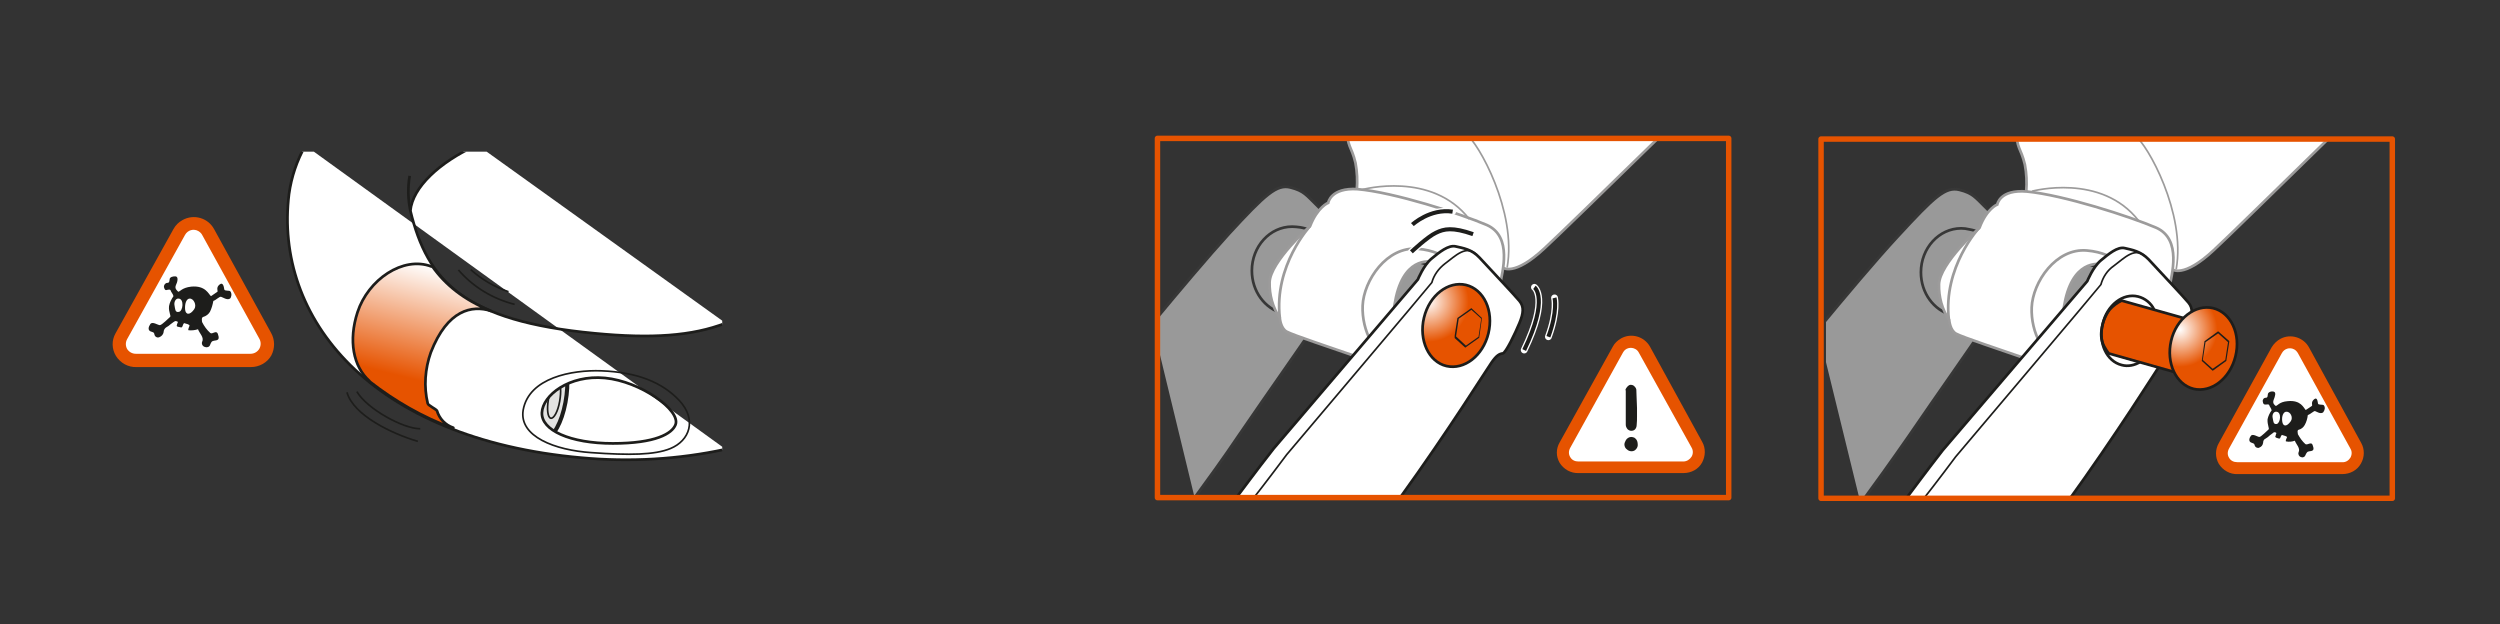
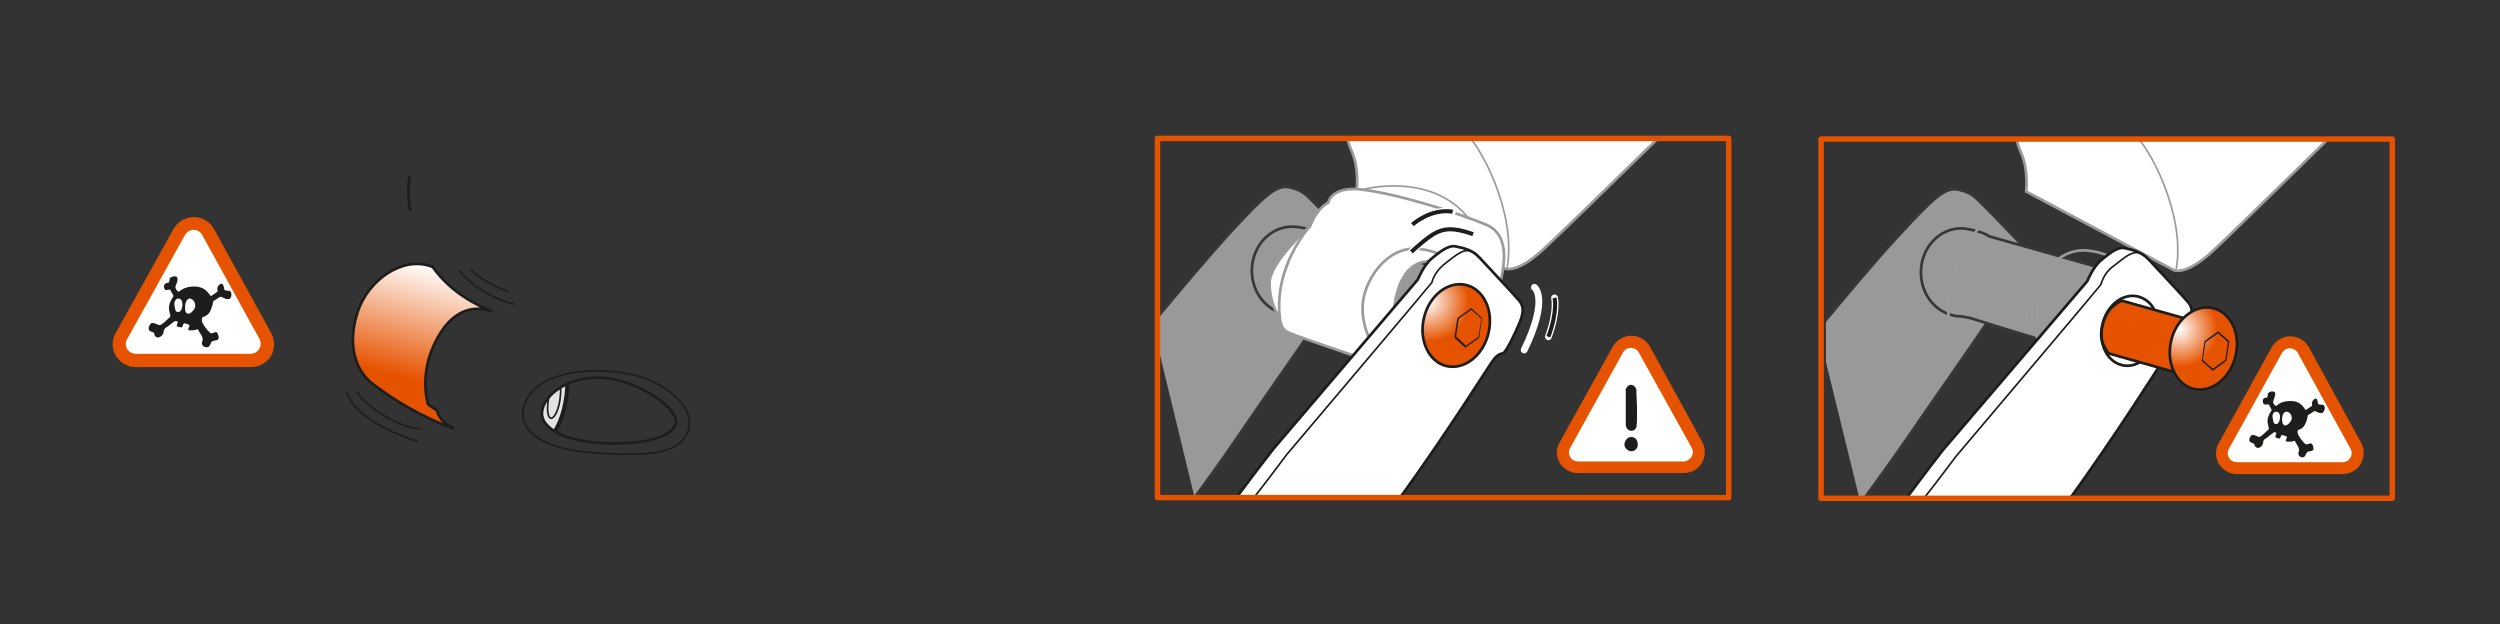
<svg xmlns="http://www.w3.org/2000/svg" xmlns:xlink="http://www.w3.org/1999/xlink" version="1.1" id="レイヤー_1" x="0px" y="0px" viewBox="0 0 733.5 183.1" style="enable-background:new 0 0 733.5 183.1;" xml:space="preserve">
  <rect x="0" y="0" width="733.5" height="183.1" fill="#333333" stroke="none" />
  <style type="text/css">
	.st0{clip-path:url(#SVGID_00000180355549149590392550000005573139012540335012_);}
	.st1{fill:#FFFFFF;stroke:#1D1D1B;stroke-width:0.8;stroke-miterlimit:10;}
	.st2{fill:none;stroke:#1D1D1B;stroke-width:0.8;stroke-miterlimit:10;}
	.st3{fill:none;stroke:#1D1D1B;stroke-width:0.5;stroke-miterlimit:10;}
	
		.st4{fill:url(#SVGID_00000063605825597901402450000015588432024685369737_);stroke:#1D1D1B;stroke-width:0.8;stroke-linecap:round;stroke-linejoin:round;}
	.st5{clip-path:url(#SVGID_00000029730025976242773830000010066605628459368094_);}
	.st6{fill:#E3E3E2;stroke:#1D1D1B;stroke-width:0.8;stroke-miterlimit:10;}
	.st7{fill:#E65300;stroke:#1D1D1B;stroke-width:1.2;stroke-miterlimit:10;}
	.st8{fill:#E3E3E2;stroke:#1D1D1B;stroke-width:1.2;stroke-miterlimit:10;}
	.st9{fill:#E65300;}
	.st10{fill:#FFFFFF;}
	.st11{fill-rule:evenodd;clip-rule:evenodd;fill:#1D1D1B;}
	.st12{clip-path:url(#SVGID_00000060032047170973581730000012109269530109995416_);}
	.st13{opacity:0.5;}
	.st14{fill:#FFFFFF;stroke:#3C3C3B;stroke-width:0.8;stroke-miterlimit:10;}
	.st15{fill:#FFFFFF;stroke:#9C9B9B;stroke-width:0.8;stroke-miterlimit:10;}
	.st16{fill:none;stroke:#9C9B9B;stroke-width:0.5;stroke-miterlimit:10;}
	.st17{fill:none;stroke:#9C9B9B;stroke-width:0.8;stroke-miterlimit:10;}
	
		.st18{fill:url(#SVGID_00000123409555807342195840000005327720808402849160_);stroke:#1D1D1B;stroke-width:0.8;stroke-miterlimit:10;}
	.st19{clip-path:url(#SVGID_00000013908118548106646700000006494294145187692453_);}
	.st20{fill:#1D1D1B;}
	.st21{fill:none;stroke:#FFFFFF;stroke-width:2;stroke-linecap:round;stroke-miterlimit:10;}
	.st22{fill:none;stroke:#1D1D1B;stroke-width:1.2;stroke-miterlimit:10;}
	.st23{fill:none;stroke:#E65300;stroke-width:1.6;stroke-linecap:round;stroke-linejoin:round;}
	.st24{clip-path:url(#SVGID_00000036973166070048141390000012897984691869958305_);}
	.st25{fill:#E65300;stroke:#1D1D1B;stroke-width:0.8;stroke-miterlimit:10;}
	
		.st26{fill:url(#SVGID_00000183956427876918418020000011091530459190395803_);stroke:#1D1D1B;stroke-width:0.8;stroke-miterlimit:10;}
	.st27{clip-path:url(#SVGID_00000120518513389320586800000013424410488253736086_);}
</style>
  <g id="Calque_2">
    <g id="Calque_1-2">
      <g>
        <defs>
          <rect id="SVGID_1_" x="70.8" y="44.5" width="141.1" height="97" />
        </defs>
        <clipPath id="SVGID_00000021812730139505491520000012566739833292845185_">
          <use xlink:href="#SVGID_1_" style="overflow:visible;" />
        </clipPath>
        <g style="clip-path:url(#SVGID_00000021812730139505491520000012566739833292845185_);">
-           <path class="st1" d="M89.6,42.7c-2.5,4.4-4.1,9.2-4.8,14.2c-4.5,36.4,24,71.9,85.8,77.4c14.2,1.3,28.4,0.5,42.3-2.5 M212.9,94.8      c-9.8,3.8-21.8,4.6-38.4,3c-38.3-3.6-49.1-15.2-54.1-36c0.7-6.8,8.3-14.1,19.6-19.3" />
          <path class="st2" d="M120.4,61.8c-0.7-3.4-0.8-6.8-0.2-10.2" />
          <path class="st3" d="M176.4,108.8c10.8,0.4,18,3.5,22.9,8.7c5.3,5.7,3,11.8-2.6,14.1c-4.6,1.9-12.1,2-23.2,1.2      c-10.6-0.7-21.3-4.7-20-12.5C155.2,110.8,167.8,108.5,176.4,108.8z" />
          <linearGradient id="SVGID_00000091713282486696882110000008253124796173771162_" gradientUnits="userSpaceOnUse" x1="127.663" y1="126.484" x2="116.842" y2="83.078" gradientTransform="matrix(1 0 0 -1 0 204.803)">
            <stop offset="0" style="stop-color:#FFFFFF" />
            <stop offset="0.75" style="stop-color:#E65300" />
          </linearGradient>
          <path style="fill:url(#SVGID_00000091713282486696882110000008253124796173771162_);stroke:#1D1D1B;stroke-width:0.8;stroke-linecap:round;stroke-linejoin:round;" d="      M128.2,120.5c-0.2-0.4-2.6-1.6-2.7-2.1c-1.2-5-0.8-10.2,0.9-15c4.9-12.6,12.1-13.9,17.6-12.2c-8-3.3-13.4-7.7-17.2-13.1      l-0.2,0.1c-8.4-3.2-18.6,3.9-21.7,13.4c-2.7,8.3-1.3,15.9,3.5,20.2c0,0,0,0.1,0,0.1c7.4,5.8,15.6,10.5,24.5,13.8l0.1-0.2      C130.6,124.7,128.9,122.8,128.2,120.5z" />
          <g>
            <defs>
              <path id="SVGID_00000178904539897620751250000004713857557532817283_" d="M198.2,124.6c-1,2.6-5.8,5.5-18.4,5.5        s-21-3.9-20.8-9s8-11.2,18.5-10.2S199.8,120.4,198.2,124.6z" />
            </defs>
            <clipPath id="SVGID_00000049192417567293914150000008747330126383647140_">
              <use xlink:href="#SVGID_00000178904539897620751250000004713857557532817283_" style="overflow:visible;" />
            </clipPath>
            <g style="clip-path:url(#SVGID_00000049192417567293914150000008747330126383647140_);">
              <path class="st6" d="M151.9,126.5c-1.9-0.3-2.5-5.4-1.4-11.3s3.5-10.3,5.4-10l4.5,0.8c1.9,0.4,2.5,5.4,1.4,11.3        s-3.5,10.3-5.4,10L151.9,126.5z" />
              <path class="st3" d="M156.4,127.3c-1.9-0.3-2.5-5.4-1.4-11.3s3.5-10.3,5.4-10" />
              <path class="st7" d="M164.5,106.8c0,0,0.5-1-1.6-1.6c-1.1-0.2-2.2,0.1-3.1,0.8c0,0-3.8,2.2-4.9,11s-0.3,11.3,3.4,11.4        c0.6,0.1,1.2-0.2,1.6-0.6" />
              <path class="st8" d="M165.9,118.1c-1.1,5.9-3.6,10.3-5.4,10c-1.9-0.3-2.5-5.4-1.4-11.3c1.1-5.9,3.5-10.3,5.4-10        C166.4,107.2,167,112.2,165.9,118.1z" />
              <path class="st3" d="M164.2,117.8c-0.5,2.9-1.7,5.1-2.6,4.9s-1.2-2.6-0.7-5.5c0.5-2.9,1.7-5,2.7-4.9S164.7,114.9,164.2,117.8z        " />
            </g>
          </g>
          <path class="st2" d="M198.2,124.6c-1,2.6-5.8,5.5-18.4,5.5s-21-3.9-20.8-9s8-11.2,18.5-10.2S199.8,120.4,198.2,124.6z" />
        </g>
      </g>
      <path class="st9" d="M79.5,97.6L62.8,67.2v0l0,0c-1.8-3.3-6-4.5-9.3-2.6c-1.1,0.6-2,1.5-2.6,2.6l0,0l0,0l-17,30.6    c-1.2,2.1-1.1,4.6,0.1,6.6c1.3,2.1,3.6,3.4,6.1,3.3h33.5c2.5,0,4.8-1.3,6-3.4C80.7,102.2,80.7,99.7,79.5,97.6z" />
      <path class="st10" d="M76.1,99.4c0.5,0.9,0.5,2,0,2.9c-0.5,0.9-1.5,1.5-2.6,1.5H39.9c-1.1,0-2-0.5-2.6-1.4c-0.5-0.9-0.5-2,0-2.9    l17-30.6c0.8-1.4,2.5-1.9,3.9-1.1c0.5,0.3,0.9,0.7,1.1,1.1L76.1,99.4z" />
      <path class="st11" d="M67.6,85.5c-0.3-0.4-1.7,0-1.8-0.6s-0.3-2.3-1.4-1.4c-1.1,0.9-0.4,1.8-0.6,2.1c-0.3,0.2-1.2,0.8-1.9,1.3    c-0.7-0.6-1.6-3.2-5.8-2.8c-2.7,0.3-3.3,1.5-3.8,1.5c-0.4-0.4-1.1-0.9-0.7-1.9c0.5-1,0.8-2.4,0-2.6c-0.8-0.1-1.7,0.2-1.8,0.7    c-0.1,0.5,0,1.2-0.7,1.2c-0.6,0-1,0.6-1,1.1c0,0,0,0,0,0.1c0.2,0.8,0.4,1,0.8,0.9c0.4-0.1,1.1-0.3,1.2,0.2c0.1,0.4,0.7,1,0.8,1.6    c-0.6,0.9-1.1,1.8-1.3,2.9c-0.2,1.8,0.7,2.9,0.3,3.2c-0.4,0.3-2.4,2.4-3,2.4s-2.2-1.2-2.8-0.3c-0.6,0.9-0.7,1.7,0,2.1    c0.7,0.3,1.1,0.2,1.2,0.9c0.1,0.6,0.6,1,1.2,0.9c0.1,0,0.2,0,0.3-0.1c0.6-0.2,1.1-0.8,1.2-1.4c0-0.6,0.3-1.1,0.7-1.4    c0.5-0.3,1-0.6,1.4-1c0.5-0.4,1.1-0.8,1.3-0.9c0.4,0.1,0.6,0,0.8,0.3c-0.2,0.4-0.3,0.8-0.3,0.9c-0.1,0.1-0.2,0.5,0.9,0.6    c0.4,0.1,0.6,0.2,0.8-0.4c0.1-0.3,0.2-0.6,0.4-0.8c0.7,0.2,1.7,0.4,1.6,0.8c-0.1,0.3-0.5,1.1-0.3,1.3c0.9,0.1,1.9,0,2.8-0.3    c0.4,1.2,1.9,2.4,1.2,3.7c-0.2,0.6,0.1,1.3,0.8,1.5c0.1,0,0.3,0.1,0.5,0.1c1.2-0.1,0.9-0.8,1.5-1.6c0.7-0.8,2.8,0.3,1.8-2.4    c-0.5-1.1-1.6,0.3-2.2-0.2c-1-0.9-1.8-2-2.4-3.2c0-0.2-0.3-1.3,0.3-1.5c0.8-0.2,1.6-0.8,2-1.5c0.5-1,0.8-2.1,1-3.2    c0.9-0.3,1.8-1.4,2.3-1.2c0.4,0.1,1.8,1.1,2.6,0.5C67.9,87.2,68.1,86.2,67.6,85.5z M52.5,91.5c-1.2,0.3-1.1-1-1.3-1.9    c-0.2-0.9,0.3-2.1,1.2-2C54.1,87.7,53.7,91.3,52.5,91.5z M57,90.7c-1.3,1.9-2.6,1.7-2.7,0c-0.1-1.7,0.4-3,1.3-3.1    C56.8,87.5,57.8,89.5,57,90.7z" />
      <path class="st3" d="M104.7,114.9c3,5.1,13.6,10.9,18.6,10.9" />
      <path class="st3" d="M101.8,115.1c1.9,6.8,13.3,12.2,20.8,14.4" />
      <path class="st3" d="M134.5,79.2c4.3,5,10.1,8.5,16.5,10.1" />
      <path class="st3" d="M138.1,79.1c3.2,2.9,7,5.1,11.1,6.5" />
    </g>
  </g>
  <g id="Calque_2_00000084525519653543667960000005549292828338753707_">
    <g id="Calque_1-2_00000002355774500153395140000007359559718024349351_">
      <g>
        <defs>
          <rect id="SVGID_00000136387104848715042620000016480117957614580872_" x="339.6" y="40.6" width="167.6" height="104.8" />
        </defs>
        <clipPath id="SVGID_00000045586289986127083190000014965905626077907354_">
          <use xlink:href="#SVGID_00000136387104848715042620000016480117957614580872_" style="overflow:visible;" />
        </clipPath>
        <g style="clip-path:url(#SVGID_00000045586289986127083190000014965905626077907354_);">
          <g class="st13">
            <path class="st14" d="M350.5,146c3.5-4.8,8.4-11.5,13.1-18.5c9.1-13.3,17-24.4,23-33.3l10.2-22.5c-0.3-0.8-0.8-1.5-1.4-2.1       c-1-1-6.2-6.6-9.1-9.4c-3-2.9-3.7-4.2-7.7-5.2c-4-1-7.3,2-18,13.6c-6.1,6.7-14.7,16.9-22.5,26.3" />
            <path class="st14" d="M421.3,104.9l-0.8-0.2c0,0-36.1-11.1-37.8-11.6c-1.2-0.4-2.4-0.6-3.7-0.8c-1,0-1.9-0.1-2.8-0.4       c-5.1-1.4-8.9-6.4-8.9-12.5c0-7.1,5.3-12.9,11.8-12.9c0.8,0,1.6,0.1,2.4,0.2c0,0,4.4,0.8,5.8,2l40.2,11.4" />
          </g>
          <path class="st15" d="M488.4,38.7c-17.1,16.7-31.6,30.8-35.3,34.2c-9,8.4-12.2,5.6-12.2,5.6l-42.8-22.8c0.2-2.6,0.1-5.3-0.4-7.9      c-1.2-5.1-2.5-4.5-2.5-10.5" />
          <path class="st16" d="M430.2,39.4c3.5,2.4,14.9,22.6,12,39.1" />
          <path class="st15" d="M389.7,59.5c0,0-3.1,1.2-5.3,6.8c0,0-11.7,10.5-11.9,16.5c-0.1,3.7,0.9,7.4,3,10.5c0,0,0.2,3,2,4      s13.6,4.9,19.6,7c6,2.1,8.9,1,12.6-0.7l3.7-1.7c0,0-6.7-2.2-3.8-14.8s11-10.2,11-10.2s7.2,1.9,8.3,2.6c1.1,0.7,2,1.5,2.8,2.5      c0.6,0.8,1.5,2.7,1.5,2.7l1.2,0.8c0.9,0.9,1.7,1.9,2.2,3.1c1.8-1.1,3.1-2.9,3.5-5c0.6-3.6,3.8-14.2-3.9-17.6      c-7.7-3.3-27.3-9.6-37.9-10.5C390.4,55,389.7,59.5,389.7,59.5z" />
          <path class="st17" d="M427.8,79.2c0,0-2.7-5.4-11.8-6.2s-15.9,9.3-16.2,16.7c-0.3,7.3,3.7,15.3,8.8,14.5" />
          <path class="st17" d="M384.4,66.3c0,0-10.7,11.6-8.9,27" />
          <path class="st16" d="M399.8,55.6c0,0,20.3-5.5,31.3,8.7" />
          <path class="st15" d="M434.3,95.7c-2,6.7-8.2,10.8-13.8,9.1c-5.6-1.7-8.6-8.4-6.6-15.2c2-6.7,8.1-10.8,13.8-9.1      C433.4,82.2,436.3,89,434.3,95.7z" />
          <path class="st17" d="M430.8,94.6c-1.3,4.4-5.4,7.1-9.1,6c-3.7-1.1-5.6-5.6-4.3-10s5.4-7.1,9.1-6S432.2,90.2,430.8,94.6z" />
          <path class="st2" d="M419.1,107.9c-5.5-1.3-8.6-8-7-14.8s7.5-11.3,13-9.9" />
          <path class="st2" d="M425.4,105.2c-0.5,0-0.9,0-1.4-0.2c-3.7-0.9-5.7-5.3-4.6-9.9c1.1-4.6,5-7.6,8.6-6.7      c0.5,0.1,0.9,0.3,1.4,0.5" />
          <path class="st2" d="M422.2,104.3c-0.6,0-1.1,0-1.7-0.2c-3.7-0.9-5.7-5.3-4.6-9.9c1.1-4.6,5-7.6,8.6-6.7      c0.6,0.2,1.3,0.4,1.8,0.8" />
          <path class="st1" d="M410.8,146c14.3-19.8,25.5-37.8,26.8-39.6c1.5-2.2,2.4-2.6,3.3-2.7c0.9-0.1,3.7-6,4.9-8.9      c1.2-2.9,1.4-4.8,0-6.5s-9.4-10.2-11.7-12.7s-4.9-2.8-7-3.3c-2.1-0.5-4.8,1.7-7.1,3.6c-2.3,1.9-4,6.1-4,6.1l-42.3,49.6      c-5.8,7.4-9.7,12.8-12.6,16.6" />
          <path class="st3" d="M366.4,147.9c4.7-5.9,11.1-14.5,11.1-14.5s42.4-50.1,42.6-50.5c0.6-2.2,2-4.1,3.8-5.5      c3.1-2.3,6.4-5.8,9.4-2.6" />
          <radialGradient id="SVGID_00000093157645801310977370000006460794391273633722_" cx="417.981" cy="116.454" r="19.11" gradientTransform="matrix(1 0 0 -1 1.1 204.923)" gradientUnits="userSpaceOnUse">
            <stop offset="0" style="stop-color:#FFFFFF" />
            <stop offset="0.62" style="stop-color:#E65300" />
          </radialGradient>
          <path style="fill:url(#SVGID_00000093157645801310977370000006460794391273633722_);stroke:#1D1D1B;stroke-width:0.8;stroke-miterlimit:10;" d="      M436.7,97.8c-1.6,6.6-7.1,10.8-12.3,9.6s-8.2-7.6-6.6-14.2c1.6-6.6,7.1-10.8,12.3-9.6C435.4,84.9,438.3,91.2,436.7,97.8z" />
          <g>
            <g>
              <defs>
                <polygon id="SVGID_00000093875787002755061990000011366689241445842841_" points="426.8,102.9 426.8,91.7 434.9,89.5          434.9,100.7        " />
              </defs>
              <clipPath id="SVGID_00000135659742125052116340000011018658288674558621_">
                <use xlink:href="#SVGID_00000093875787002755061990000011366689241445842841_" style="overflow:visible;" />
              </clipPath>
              <g style="clip-path:url(#SVGID_00000135659742125052116340000011018658288674558621_);">
                <path class="st20" d="M430.1,101.4l-2.9-2.7l0.8-5.2l3.7-2.6l2.9,2.6l-0.8,5.3L430.1,101.4 M431.7,90.4l-4.1,2.9l-0.9,5.8         l3.2,2.9l4.1-2.9l0.8-5.8L431.7,90.4" />
              </g>
            </g>
          </g>
          <path class="st21" d="M414.1,73.9c0,0,4.8-4.5,7.2-5.6c2.4-1.2,4.9-1.7,10.9,0.4" />
          <path class="st21" d="M414.4,65.9c0,0,5.2-4.8,11.8-3.8" />
          <path class="st21" d="M450.2,84.3c0,0,4.4,3.1-3,18.4" />
          <path class="st21" d="M456.1,87.4c0,0,1,3.8-1.8,11.4" />
          <path class="st22" d="M414.1,73.9c0,0,4.8-4.5,7.2-5.6c2.4-1.2,4.9-1.7,10.9,0.4" />
          <path class="st22" d="M414.4,65.9c0,0,5.2-4.8,11.8-3.8" />
-           <path class="st22" d="M450.2,84.3c0,0,4.4,3.1-3,18.4" />
          <path class="st22" d="M456.1,87.4c0,0,1,3.8-1.8,11.4" />
        </g>
      </g>
      <rect x="339.6" y="40.6" class="st23" width="167.6" height="105.4" />
      <path class="st9" d="M499.4,129.6l-15.3-27.9l0,0l0,0c-1.7-3-5.5-4.1-8.5-2.4c-1,0.6-1.9,1.4-2.4,2.4l0,0l0,0l-15.6,28.1    c-1.1,1.9-1.1,4.1,0,6c1.2,1.9,3.3,3.1,5.6,3h30.7c2.3,0,4.4-1.1,5.5-3.1C500.4,133.8,500.5,131.5,499.4,129.6z" />
      <path class="st10" d="M496.3,131.3c0.5,0.8,0.5,1.9,0,2.7c-0.5,0.8-1.4,1.4-2.4,1.4h-30.8c-1,0-1.9-0.4-2.4-1.3    c-0.5-0.8-0.5-1.8,0-2.7l15.5-28c0.7-1.3,2.3-1.7,3.6-1c0.4,0.2,0.8,0.6,1,1L496.3,131.3z" />
      <path class="st20" d="M476.6,130.4c0-0.4,0.2-0.8,0.4-1.2c0.3-0.6,1-1,1.6-1c0.3,0,0.6,0.1,0.9,0.2c0.3,0.2,0.5,0.4,0.7,0.7    c0.2,0.4,0.3,0.7,0.3,1.1c0.1,0.6-0.1,1.2-0.5,1.6c-0.3,0.4-0.8,0.6-1.3,0.6c-0.5,0-1-0.2-1.3-0.5    C476.9,131.6,476.6,131,476.6,130.4z M476.9,114.4c0.1-0.4,0.4-0.8,0.7-1.1c0.2-0.2,0.5-0.4,0.9-0.4c0.3,0,0.6,0.1,0.9,0.3    c0.3,0.3,0.6,0.6,0.7,1.1c0,1,0.1,2,0.1,2.8s0.1,1.7,0.1,2.6c0,0.8,0,1.7,0,2.5s0,1.6-0.1,2.5c0,0.5-0.2,1-0.5,1.3    c-0.3,0.3-0.7,0.4-1.1,0.4c-0.4,0-0.8-0.2-1.1-0.5c-0.3-0.4-0.5-0.8-0.5-1.3v-10L476.9,114.4z" />
    </g>
  </g>
  <g id="Calque_2_00000167388935384794230280000014357825366248852108_">
    <g id="Calque_1-2_00000014607019681131936820000007882535364527754116_">
      <g>
        <defs>
          <rect id="SVGID_00000166633274288188653450000011722304866965504176_" x="535.7" y="41.1" width="166.1" height="104.8" />
        </defs>
        <clipPath id="SVGID_00000028287985104542890800000010143732563196150958_">
          <use xlink:href="#SVGID_00000166633274288188653450000011722304866965504176_" style="overflow:visible;" />
        </clipPath>
        <g style="clip-path:url(#SVGID_00000028287985104542890800000010143732563196150958_);">
          <g class="st13">
            <path class="st14" d="M545.9,147.7c3.6-4.9,8.8-12.1,14-19.6c9.1-13.3,17-24.4,23-33.3l10.2-22.4c-0.3-0.8-0.8-1.5-1.4-2.1       c-1-1-6.2-6.6-9.1-9.4c-3-2.9-3.7-4.2-7.7-5.2c-4.1-1-7.3,2-18,13.6c-6.4,6.9-15.5,17.7-23.5,27.4" />
            <path class="st14" d="M617.6,105.4l-0.8-0.2c0,0-36.1-11-37.8-11.6c-1.2-0.4-2.4-0.6-3.7-0.8c-1,0-1.9-0.1-2.8-0.4       c-5.1-1.4-8.9-6.4-8.9-12.5c0-7.1,5.3-12.9,11.8-12.9c0.8,0,1.6,0.1,2.4,0.3c0,0,4.4,0.8,5.7,2l40.2,11.4" />
          </g>
          <path class="st15" d="M684.6,39.3C667.5,56,653.2,70,649.5,73.4c-9,8.4-12.2,5.6-12.2,5.6l-42.8-22.8c0.2-2.7,0.1-5.3-0.4-7.9      c-1.2-5.1-2.5-4.5-2.5-10.5" />
          <path class="st16" d="M626.5,39.9c3.5,2.4,14.9,22.6,12,39.1" />
-           <path class="st15" d="M586,60c0,0-3.1,1.2-5.2,6.8c0,0-11.7,10.5-11.9,16.6c-0.1,3.7,0.9,7.4,3,10.5c0,0,0.2,3,2,4      s13.6,4.9,19.6,7s8.9,1,12.6-0.7l3.7-1.7c0,0-6.7-2.2-3.8-14.7s11-10.2,11-10.2s7.2,1.9,8.3,2.7c1.1,0.7,2,1.5,2.8,2.5      c0.6,0.9,1.5,2.7,1.5,2.7l1.2,0.8c1,0.9,1.7,1.9,2.2,3.1c1.8-1.1,3.1-2.9,3.5-5c0.6-3.6,3.8-14.2-3.9-17.6      c-7.7-3.3-27.3-9.6-37.9-10.6C586.7,55.5,586,60,586,60z" />
          <path class="st17" d="M624.1,79.7c0,0-2.7-5.4-11.8-6.2c-9.1-0.8-15.9,9.3-16.2,16.7c-0.3,7.3,3.7,15.3,8.8,14.5" />
          <path class="st17" d="M580.7,66.8c0,0-10.7,11.6-8.9,27" />
-           <path class="st16" d="M596.2,56.1c0,0,20.3-5.5,31.3,8.7" />
          <path class="st2" d="M615.5,108.4c-5.5-1.3-8.6-8-7-14.8s7.4-11.2,13-9.9" />
          <path class="st2" d="M618.5,104.8c-0.6,0-1.1,0-1.7-0.1c-3.7-0.9-5.7-5.3-4.6-9.9c1.1-4.6,5-7.6,8.6-6.7      c0.6,0.1,1.3,0.4,1.8,0.8" />
          <path class="st1" d="M606.3,147.7c14.7-20.3,26.3-38.9,27.6-40.8c1.5-2.2,2.5-2.6,3.3-2.7c0.9-0.1,3.7-6,4.9-8.9      c1.2-2.9,1.4-4.8,0-6.5s-9.4-10.2-11.7-12.7c-2.3-2.4-4.9-2.8-7-3.3c-2.1-0.5-4.7,1.7-7,3.6s-4,6.1-4,6.1l-42.4,49.6      c-5.3,6.8-9,11.9-11.8,15.6" />
          <path class="st3" d="M563.3,147.7c4.7-5.9,10.5-13.7,10.5-13.7s42.4-50.1,42.6-50.5c0.6-2.2,1.9-4.2,3.8-5.5      c3.1-2.3,6.3-5.8,9.4-2.6" />
          <path class="st25" d="M640.6,93.3l-18.1-5.1c-1.3,0.6-2.5,1.5-3.5,2.6c-1.3,1.7-2.1,3.8-2.4,6c-0.3,1.7,0,3.4,0.8,4.9      c0.4,0.7,0.8,1.4,1.3,2l19.1,5.4" />
          <radialGradient id="SVGID_00000000210656984210431320000009020916880718653870_" cx="639.226" cy="107.925" r="17.7" gradientTransform="matrix(1 0 0 -1 0.37 204.613)" gradientUnits="userSpaceOnUse">
            <stop offset="0" style="stop-color:#FFFFFF" />
            <stop offset="0.62" style="stop-color:#E65300" />
          </radialGradient>
          <path style="fill:url(#SVGID_00000000210656984210431320000009020916880718653870_);stroke:#1D1D1B;stroke-width:0.8;stroke-miterlimit:10;" d="      M655.9,104.5c-1.6,6.6-7.1,10.8-12.3,9.6c-5.2-1.3-8.1-7.6-6.6-14.1c1.5-6.5,7.1-10.8,12.3-9.6C654.6,91.7,657.5,98,655.9,104.5      z" />
          <g>
            <g>
              <defs>
                <polygon id="SVGID_00000010295992105990715570000011715184563199088521_" points="645.9,109.6 646,98.5 654.1,96.3          654,107.5        " />
              </defs>
              <clipPath id="SVGID_00000064340440792618118420000003542776729663339146_">
                <use xlink:href="#SVGID_00000010295992105990715570000011715184563199088521_" style="overflow:visible;" />
              </clipPath>
              <g style="clip-path:url(#SVGID_00000064340440792618118420000003542776729663339146_);">
                <path class="st20" d="M649.2,108.2l-2.9-2.6l0.8-5.2l3.7-2.6l2.9,2.6l-0.8,5.2L649.2,108.2 M650.8,97.2l-4,2.9l-0.8,5.8         l3.2,2.9l4-2.9l0.9-5.8L650.8,97.2" />
              </g>
            </g>
          </g>
          <path class="st2" d="M627.9,106.2c-1.6,1-3.6,1.4-5.4,0.9c-4.4-1.1-6.9-6.4-5.6-12c1.3-5.6,6-9.2,10.4-8.1      c2,0.5,3.8,1.9,4.7,3.8" />
        </g>
      </g>
      <rect x="534.3" y="40.8" class="st23" width="167.6" height="105.4" />
      <path class="st9" d="M692.8,130L677.5,102l0,0V102c-1.6-3-5.4-4.2-8.4-2.6c-1.1,0.6-2,1.5-2.6,2.5l0,0l0,0L651,130    c-1.1,1.9-1.1,4.2,0,6.1c1.2,1.9,3.3,3.1,5.5,3h30.7c2.3,0,4.4-1.1,5.5-3.1C693.8,134.1,693.8,131.8,692.8,130z" />
      <path class="st10" d="M689.6,131.6c0.5,0.8,0.5,1.8,0,2.7c-0.5,0.8-1.4,1.4-2.4,1.3h-30.8c-1,0-1.9-0.4-2.4-1.3    c-0.5-0.8-0.5-1.8,0-2.7l15.5-28c0.7-1.3,2.3-1.8,3.6-1.1c0.4,0.2,0.8,0.6,1.1,1.1L689.6,131.6z" />
      <path class="st11" d="M681.8,118.9c-0.3-0.3-1.6,0-1.7-0.5c-0.1-0.5-0.2-2.1-1.2-1.2s-0.3,1.7-0.6,1.9c-0.2,0.2-1.1,0.7-1.8,1.2    c-0.6-0.6-1.4-3-5.3-2.6c-2.5,0.2-3,1.4-3.5,1.4c-0.4-0.3-1-0.8-0.6-1.8c0.4-1,0.8-2.2,0-2.4s-1.6,0.2-1.7,0.7s0,1.1-0.6,1.1    c-0.6,0-1,0.5-0.9,1.1c0,0,0,0,0,0c0.1,0.8,0.4,0.9,0.8,0.9s1-0.2,1.1,0.2c0.1,0.4,0.6,0.9,0.7,1.5c-0.6,0.8-1,1.7-1.2,2.6    c-0.1,1.7,0.6,2.7,0.3,3c-0.4,0.3-2.2,2.2-2.7,2.2c-0.5,0-2-1.1-2.5-0.3c-0.6,0.8-0.6,1.6,0,1.9s1,0.2,1.1,0.8    c0.1,0.5,0.6,0.9,1.2,0.8c0.1,0,0.1,0,0.2-0.1c0.6-0.2,1-0.7,1.1-1.4c0-0.5,0.2-1,0.7-1.2c0.5-0.3,0.9-0.6,1.3-1    c0.5-0.4,1-0.7,1.2-0.9c0.4,0.1,0.6,0,0.7,0.3c-0.2,0.3-0.2,0.8-0.3,0.9s-0.1,0.4,0.8,0.6c0.4,0.1,0.5,0.2,0.7-0.3    c0.1-0.3,0.2-0.5,0.4-0.7c0.6,0.2,1.6,0.4,1.5,0.7c-0.1,0.3-0.5,1-0.3,1.2c0.9,0.2,1.8,0.1,2.6-0.2c0.4,1.1,1.7,2.2,1.1,3.4    c-0.2,0.6,0.1,1.2,0.7,1.4c0.1,0,0.3,0.1,0.4,0.1c1-0.1,0.8-0.8,1.4-1.5s2.6,0.3,1.6-2.2c-0.4-1-1.5,0.2-2.1-0.2    c-0.9-0.8-1.6-1.8-2.2-2.9c0-0.2-0.3-1.2,0.2-1.3c0.8-0.2,1.4-0.7,1.8-1.4c0.5-0.9,0.8-1.9,0.9-2.9c0.8-0.3,1.7-1.2,2.1-1.2    c0.4,0.1,1.6,1,2.4,0.4C682.1,120.4,682.3,119.5,681.8,118.9z M668,124.4c-1.1,0.2-1-1-1.2-1.8s0.2-1.9,1.1-1.8    C669.5,120.9,669.1,124.1,668,124.4z M672.1,123.6c-1.2,1.7-2.3,1.6-2.5,0s0.4-2.8,1.2-2.8C672,120.7,672.9,122.5,672.1,123.6z" />
    </g>
  </g>
</svg>